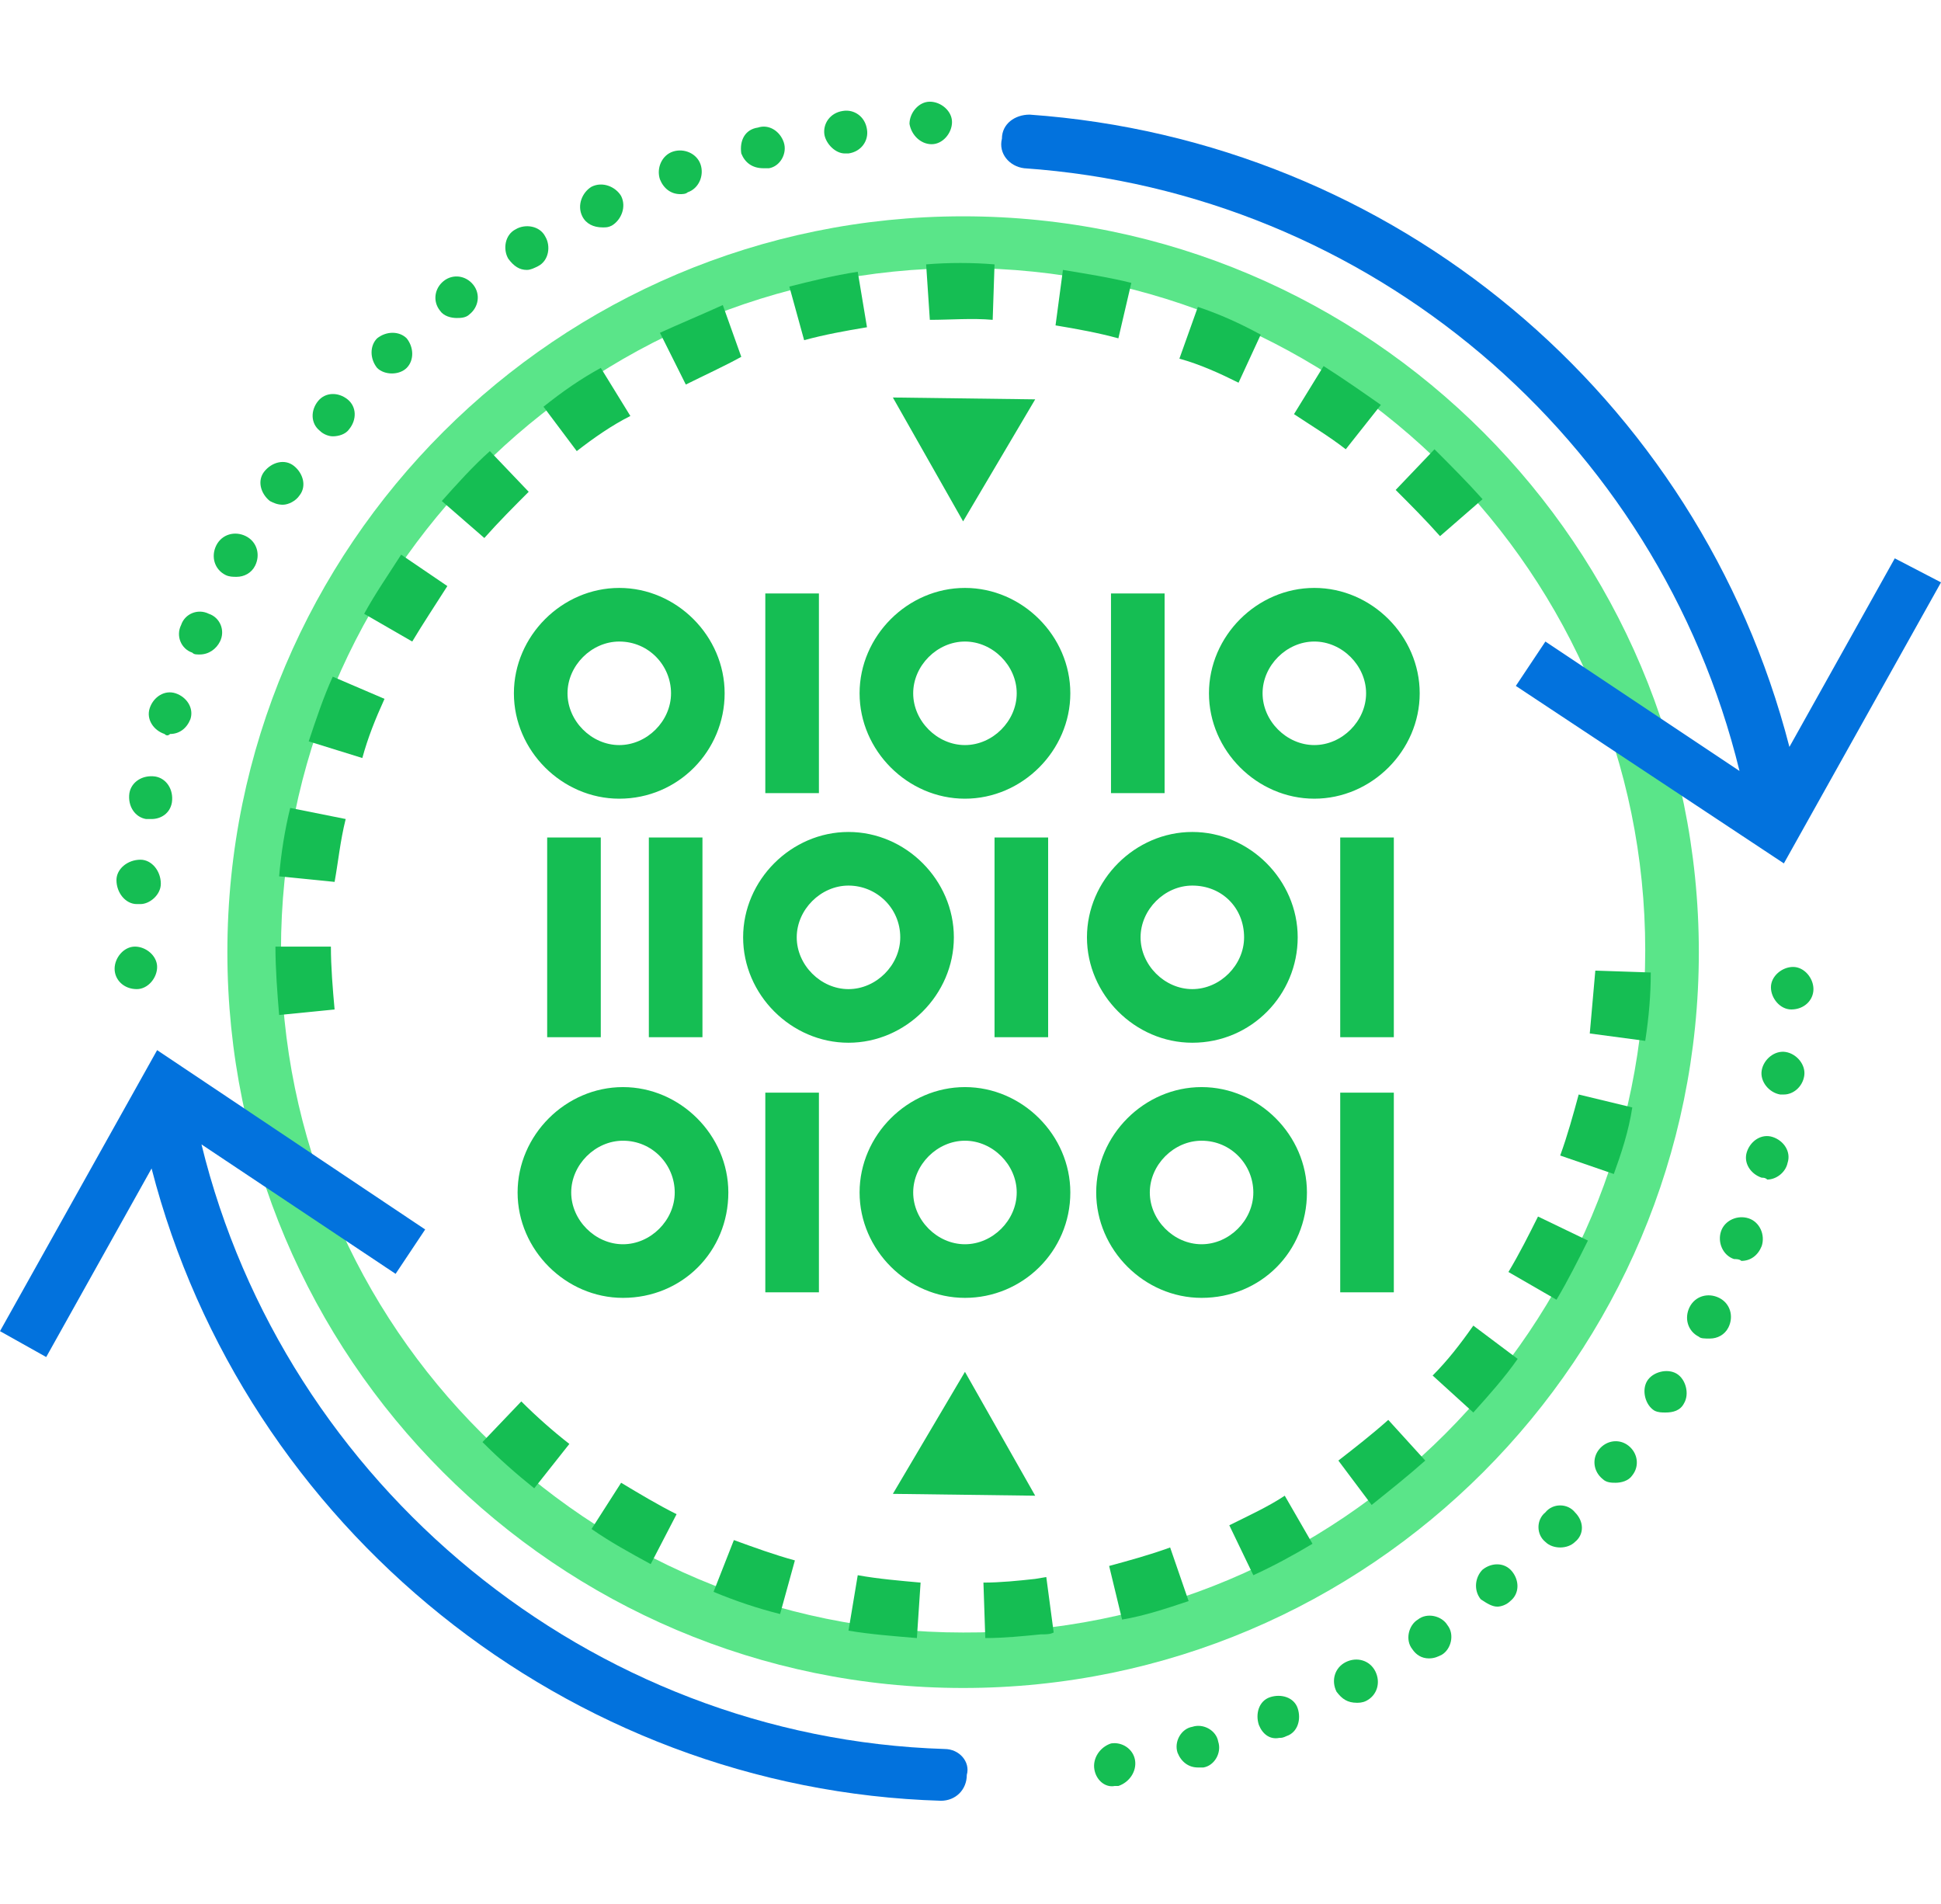
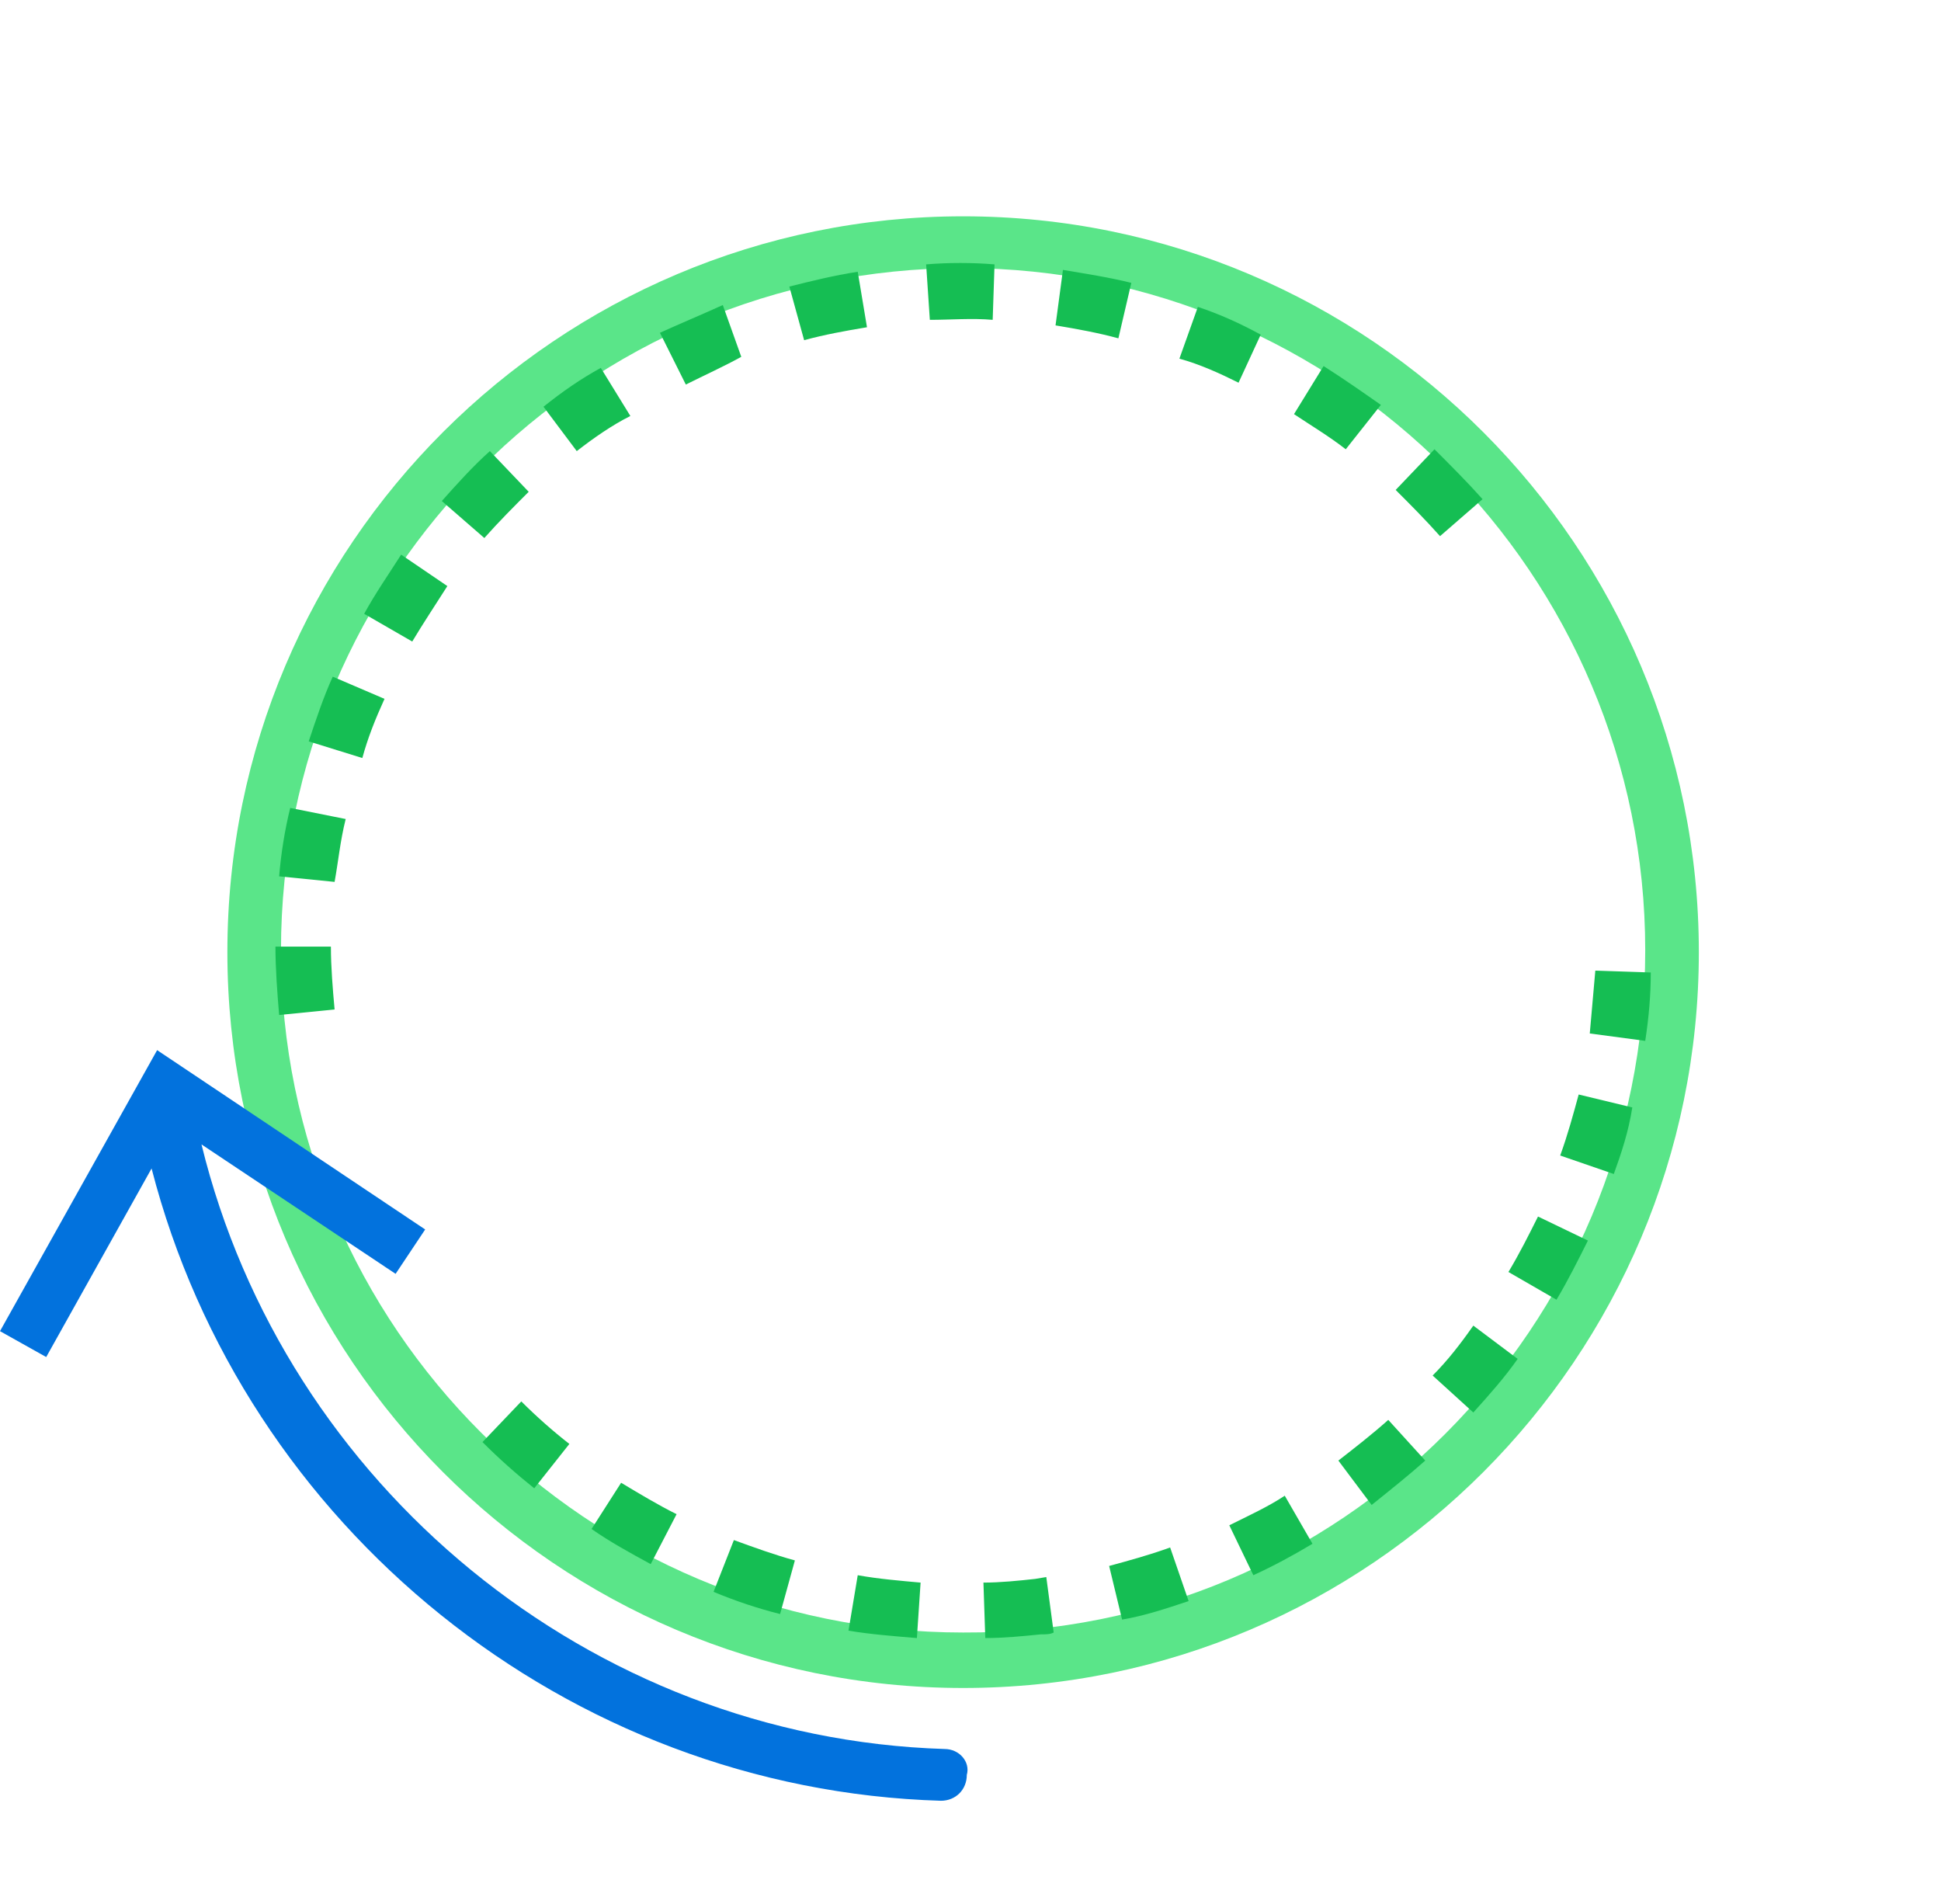
<svg xmlns="http://www.w3.org/2000/svg" enable-background="new 0 0 105 103" height="103" viewBox="0 0 105 103" width="105">
  <path d="m52.1 91.3c-22 0-39.8-17.9-39.8-39.8 0-22 17.9-39.8 39.8-39.8 22 0 39.8 17.9 39.8 39.8s-17.8 39.8-39.8 39.8zm0-76.8c-20.4 0-36.9 16.6-36.9 36.9 0 20.4 16.6 36.9 36.9 36.9 20.4.1 36.9-16.5 36.9-36.9 0-20.3-16.5-36.9-36.9-36.9z" fill="#5ae589" />
  <g fill="#15be53">
-     <path d="m59.2 95.7c-.1-.6.3-1.2.9-1.4.6-.1 1.2.3 1.3.9.1.6-.3 1.2-.9 1.4-.1 0-.1 0-.2 0-.5.1-1-.3-1.1-.9zm4.5-.9c-.2-.6.2-1.3.8-1.4.6-.2 1.3.2 1.4.8.2.6-.2 1.3-.8 1.4-.1 0-.2 0-.3 0-.5 0-.9-.3-1.1-.8zm4.4-1.5c-.2-.6 0-1.3.6-1.5.6-.2 1.3 0 1.5.6.2.6 0 1.3-.6 1.5-.2.1-.3.1-.4.1-.5.1-.9-.2-1.1-.7zm4.2-1.8c-.3-.6-.1-1.3.5-1.6.6-.3 1.3-.1 1.6.5.3.6.1 1.3-.5 1.6-.2.1-.4.1-.5.1-.5 0-.8-.2-1.1-.6zm4.1-2.3c-.4-.5-.2-1.3.3-1.6.5-.4 1.3-.2 1.6.3.4.5.2 1.3-.3 1.6-.2.1-.4.2-.7.2-.4 0-.7-.2-.9-.5zm3.7-2.7c-.4-.5-.3-1.2.1-1.6.5-.4 1.2-.4 1.6.1.4.5.4 1.2-.1 1.6-.2.2-.5.3-.7.3-.3 0-.6-.2-.9-.4zm3.5-3.1c-.5-.4-.5-1.2 0-1.6.4-.5 1.2-.5 1.6 0 .5.5.5 1.2 0 1.6-.2.2-.5.3-.8.3-.3 0-.6-.1-.8-.3zm3.1-3.4c-.5-.4-.6-1.1-.2-1.6.4-.5 1.1-.6 1.6-.2.5.4.6 1.1.2 1.6-.2.3-.6.4-.9.4-.2 0-.5 0-.7-.2zm2.8-3.7c-.5-.3-.7-1.1-.4-1.6.3-.5 1.1-.7 1.6-.4.5.3.7 1.1.4 1.6-.2.4-.6.5-1 .5-.2 0-.4 0-.6-.1zm2.4-4c-.6-.3-.8-1-.5-1.6.3-.6 1-.8 1.6-.5.6.3.8 1 .5 1.6-.2.4-.6.6-1 .6-.3 0-.5 0-.6-.1zm1.9-4.2c-.6-.2-.9-.9-.7-1.5.2-.6.9-.9 1.5-.7.6.2.9.9.7 1.5-.2.5-.6.8-1.1.8-.1-.1-.3-.1-.4-.1zm1.5-4.4c-.6-.2-1-.8-.8-1.4.2-.6.8-1 1.4-.8.6.2 1 .8.8 1.4-.1.5-.6.9-1.1.9-.1-.1-.2-.1-.3-.1zm1-4.5c-.6-.1-1.1-.7-1-1.3.1-.6.7-1.1 1.3-1 .6.1 1.1.7 1 1.3-.1.6-.6 1-1.1 1-.1 0-.1 0-.2 0zm.6-4.6c-.6 0-1.1-.6-1.1-1.2 0-.6.6-1.1 1.2-1.1.6 0 1.1.6 1.1 1.2 0 .6-.5 1.1-1.2 1.1zm-90.7-2.2c0-.6.5-1.2 1.1-1.2.6 0 1.2.5 1.2 1.1 0 .6-.5 1.2-1.1 1.2-.7 0-1.2-.5-1.2-1.1zm1.2-3.5c-.6 0-1.1-.6-1.1-1.3 0-.6.6-1.1 1.3-1.1.6 0 1.1.6 1.1 1.3 0 .6-.6 1.1-1.1 1.1-.1 0-.1 0-.2 0zm.5-4.6c-.6-.1-1-.7-.9-1.4.1-.6.7-1 1.4-.9.6.1 1 .7.9 1.4-.1.6-.6.9-1.1.9-.1 0-.2 0-.3 0zm1-4.6c-.6-.2-1-.8-.8-1.4.2-.6.8-1 1.4-.8.6.2 1 .8.8 1.4-.2.5-.6.8-1.1.8-.1.1-.2.1-.3 0zm1.5-4.4c-.6-.2-.9-.9-.6-1.5.2-.6.9-.9 1.5-.6.6.2.9.9.6 1.5-.2.4-.6.7-1.1.7-.2 0-.3 0-.4-.1zm1.8-4.2c-.6-.3-.8-1-.5-1.6.3-.6 1-.8 1.6-.5.6.3.8 1 .5 1.6-.2.4-.6.6-1 .6-.2 0-.4 0-.6-.1zm2.4-4c-.5-.4-.7-1.1-.3-1.6.4-.5 1.1-.7 1.6-.3.5.4.7 1.1.3 1.6-.2.3-.6.5-.9.5-.3 0-.5-.1-.7-.2zm2.7-3.8c-.5-.4-.5-1.1-.1-1.6.4-.5 1.1-.5 1.6-.1.5.4.5 1.1.1 1.6-.2.3-.6.4-.9.4-.2 0-.5-.1-.7-.3zm3.1-3.4c-.4-.5-.4-1.2 0-1.6.5-.4 1.2-.4 1.6 0 .4.5.4 1.2 0 1.6-.2.2-.5.3-.8.3-.3 0-.6-.1-.8-.3zm3.4-3.1c-.4-.5-.3-1.2.2-1.6.5-.4 1.2-.3 1.6.2.4.5.3 1.2-.2 1.6-.2.2-.5.2-.7.2-.3 0-.7-.1-.9-.4zm3.7-2.8c-.3-.5-.2-1.3.4-1.6.5-.3 1.3-.2 1.6.4.3.5.2 1.3-.4 1.6-.2.1-.4.2-.6.2-.4 0-.7-.2-1-.6zm4-2.3c-.3-.6 0-1.3.5-1.6.6-.3 1.3 0 1.6.5.3.6 0 1.3-.5 1.6-.2.1-.3.1-.5.1-.5 0-.9-.2-1.1-.6zm4.2-2c-.2-.6.1-1.3.7-1.5.6-.2 1.3.1 1.5.7.2.6-.1 1.3-.7 1.5-.1.1-.3.1-.4.1-.5 0-.9-.3-1.1-.8zm4.4-1.4c-.1-.7.2-1.3.9-1.4.6-.2 1.2.2 1.4.8.2.6-.2 1.3-.8 1.4-.1 0-.2 0-.3 0-.6 0-1-.3-1.2-.8zm4.5-1c-.1-.6.3-1.2 1-1.3.6-.1 1.2.3 1.3 1 .1.6-.3 1.2-1 1.3-.1 0-.1 0-.2 0-.5 0-1-.5-1.1-1zm4.6-.6c0-.6.5-1.2 1.1-1.2.6 0 1.2.5 1.2 1.1 0 .6-.5 1.2-1.1 1.2-.6 0-1.1-.5-1.2-1.1z" />
-     <path d="m48.3 21.5 3.8 6.7 3.9-6.6z" />
-     <path d="m56 80.9-3.8-6.7-3.9 6.6z" />
-     <path d="m33.5 43.2c-3.1 0-5.7-2.6-5.7-5.7s2.6-5.7 5.7-5.7 5.7 2.6 5.7 5.7-2.5 5.7-5.7 5.7zm0-8.5c-1.5 0-2.8 1.3-2.8 2.8s1.3 2.8 2.8 2.8 2.8-1.3 2.8-2.8-1.2-2.8-2.8-2.8zm10.8-2.6h-2.9v10.8h2.9zm-6.3 13.2h-2.9v10.8h2.9zm-5.5 0h-2.9v10.8h2.9zm19.7-2.1c-3.1 0-5.7-2.6-5.7-5.7s2.6-5.7 5.7-5.7 5.7 2.6 5.7 5.7-2.6 5.7-5.7 5.7zm0-8.5c-1.5 0-2.8 1.3-2.8 2.8s1.3 2.8 2.8 2.8 2.8-1.3 2.8-2.8-1.3-2.8-2.8-2.8zm-6.3 21.7c-3.1 0-5.7-2.6-5.7-5.7s2.6-5.7 5.7-5.7 5.7 2.6 5.7 5.7-2.6 5.7-5.7 5.7zm0-8.5c-1.5 0-2.8 1.3-2.8 2.8s1.3 2.8 2.8 2.8 2.8-1.3 2.8-2.8c0-1.6-1.3-2.8-2.8-2.8zm10.8-2.6h-2.9v10.8h2.9zm7.8 11.1c-3.1 0-5.7-2.6-5.7-5.7s2.6-5.7 5.7-5.7 5.7 2.6 5.7 5.7-2.5 5.7-5.7 5.7zm0-8.5c-1.5 0-2.8 1.3-2.8 2.8s1.3 2.8 2.8 2.8 2.8-1.3 2.8-2.8c0-1.6-1.2-2.8-2.8-2.8zm10.9-2.6h-2.9v10.8h2.9zm-4.3-2.1c-3.1 0-5.7-2.6-5.7-5.7s2.6-5.7 5.7-5.7 5.7 2.6 5.7 5.7-2.6 5.7-5.7 5.7zm0-8.5c-1.5 0-2.8 1.3-2.8 2.8s1.3 2.8 2.8 2.8 2.8-1.3 2.8-2.8-1.3-2.8-2.8-2.8zm-8.1-2.6h-2.9v10.8h2.9zm-29.3 38.1c-3.1 0-5.7-2.6-5.7-5.7s2.6-5.7 5.7-5.7 5.7 2.6 5.7 5.7c0 3.2-2.5 5.7-5.7 5.7zm0-8.5c-1.5 0-2.8 1.3-2.8 2.8s1.3 2.8 2.8 2.8 2.8-1.3 2.8-2.8-1.2-2.8-2.8-2.8zm10.6-2.6h-2.9v10.8h2.9zm7.9 11.1c-3.1 0-5.7-2.6-5.7-5.7s2.6-5.7 5.7-5.7 5.7 2.6 5.7 5.7c0 3.2-2.6 5.7-5.7 5.7zm0-8.5c-1.5 0-2.8 1.3-2.8 2.8s1.3 2.8 2.8 2.8 2.8-1.3 2.8-2.8-1.3-2.8-2.8-2.8zm12.8 8.5c-3.1 0-5.7-2.6-5.7-5.7s2.6-5.7 5.7-5.7 5.7 2.6 5.7 5.7c0 3.2-2.5 5.7-5.7 5.7zm0-8.5c-1.5 0-2.8 1.3-2.8 2.8s1.3 2.8 2.8 2.8 2.8-1.3 2.8-2.8-1.2-2.8-2.8-2.8zm10.4-2.6h-2.9v10.8h2.9z" />
    <path d="m56.3 88.4c-1 .1-2 .2-3 .2l-.1-3c.9 0 1.9-.1 2.8-.2l.6-.1.4 3c-.2.1-.4.1-.7.1zm4.4-.8-.7-2.9c1.1-.3 2.2-.6 3.3-1l1 2.9c-1.2.4-2.4.8-3.6 1zm-11.1 1c-1.2-.1-2.5-.2-3.7-.4l.5-3c1.1.2 2.3.3 3.4.4zm18.2-3.4-1.3-2.7c1-.5 2.1-1 3-1.6l1.5 2.6c-1 .6-2.1 1.2-3.2 1.7zm-25.6 2.1c-1.2-.3-2.4-.7-3.6-1.2l1.1-2.8c1.1.4 2.2.8 3.3 1.1zm32-5.9-1.8-2.4c.9-.7 1.8-1.4 2.7-2.2l2 2.2c-.9.8-1.9 1.6-2.9 2.4zm-39 3.2c-1.1-.6-2.2-1.2-3.2-1.9l1.6-2.5c1 .6 2 1.2 3 1.7zm44.5-8.2-2.2-2c.8-.8 1.5-1.7 2.2-2.7l2.4 1.8c-.7 1-1.5 1.9-2.4 2.9zm-50.8 4.1c-1-.8-1.9-1.6-2.8-2.5l2.1-2.2c.8.8 1.7 1.6 2.6 2.3zm55.3-10.2-2.6-1.5c.6-1 1.1-2 1.6-3l2.7 1.3c-.5 1-1.1 2.2-1.7 3.2zm3.1-6.8-2.9-1c.4-1.1.7-2.2 1-3.3l2.9.7c-.2 1.3-.6 2.5-1 3.6zm1.7-7.2-3-.4c.1-1.1.2-2.3.3-3.4l3 .1c0 1.2-.1 2.4-.3 3.7zm-70.9-1.7-3 .3c-.1-1.2-.2-2.5-.2-3.7h3c0 1.1.1 2.3.2 3.4zm0-6.9-3-.3c.1-1.2.3-2.5.6-3.7l3 .6c-.3 1.2-.4 2.3-.6 3.4zm1.5-6.7-2.9-.9c.4-1.2.8-2.4 1.3-3.5l2.8 1.2c-.5 1.1-.9 2.1-1.2 3.2zm58.3-12c-.8-.9-1.6-1.7-2.4-2.5l2.1-2.2c.9.9 1.8 1.8 2.6 2.7zm-55.6 5.7-2.6-1.5c.6-1.1 1.3-2.1 2-3.2l2.5 1.7c-.7 1.1-1.3 2-1.9 3zm50.5-10.4c-.9-.7-1.9-1.3-2.8-1.9l1.6-2.6c1.1.7 2.1 1.4 3.1 2.1zm-46.6 4.8-2.3-2c.8-.9 1.7-1.9 2.6-2.7l2.1 2.2c-.8.8-1.6 1.6-2.4 2.5zm40.8-8.4c-1-.5-2.1-1-3.2-1.3l1-2.8c1.2.4 2.3.9 3.4 1.5zm-35.8 3.7-1.8-2.4c1-.8 2-1.5 3.1-2.1l1.6 2.6c-1 .5-2 1.2-2.9 1.9zm29.3-6.1c-1.1-.3-2.2-.5-3.4-.7l.4-3c1.2.2 2.5.4 3.7.7zm-23.4 2.5-1.4-2.8c1.1-.5 2.3-1 3.4-1.5l1 2.8c-.9.5-2 1-3 1.5zm16.6-3.5c-1.1-.1-2.3 0-3.4 0l-.2-3c1.2-.1 2.5-.1 3.7 0zm-10.2 1.1-.8-2.9c1.2-.3 2.4-.6 3.7-.8l.5 3c-1.2.2-2.3.4-3.4.7z" />
  </g>
  <path d="m51.1 94.6c-19.2-.6-35.7-14.3-40.2-32.7l10.5 7 1.6-2.4-14.5-9.7-8.5 15.2 2.5 1.4 5.7-10.2c5 19.4 22.5 33.6 42.7 34.2.8 0 1.4-.6 1.4-1.4.2-.7-.4-1.4-1.2-1.4z" fill="#0272dd" />
-   <path d="m102.5 30.2-5.7 10.2c-4.9-19-21.4-32.8-41.1-34.2-.8 0-1.5.5-1.5 1.3-.2.8.4 1.5 1.2 1.6 18.7 1.3 34.3 14.6 38.7 32.6l-10.5-7-1.6 2.4 14.5 9.6 8.5-15.2z" fill="#0272dd" />
</svg>